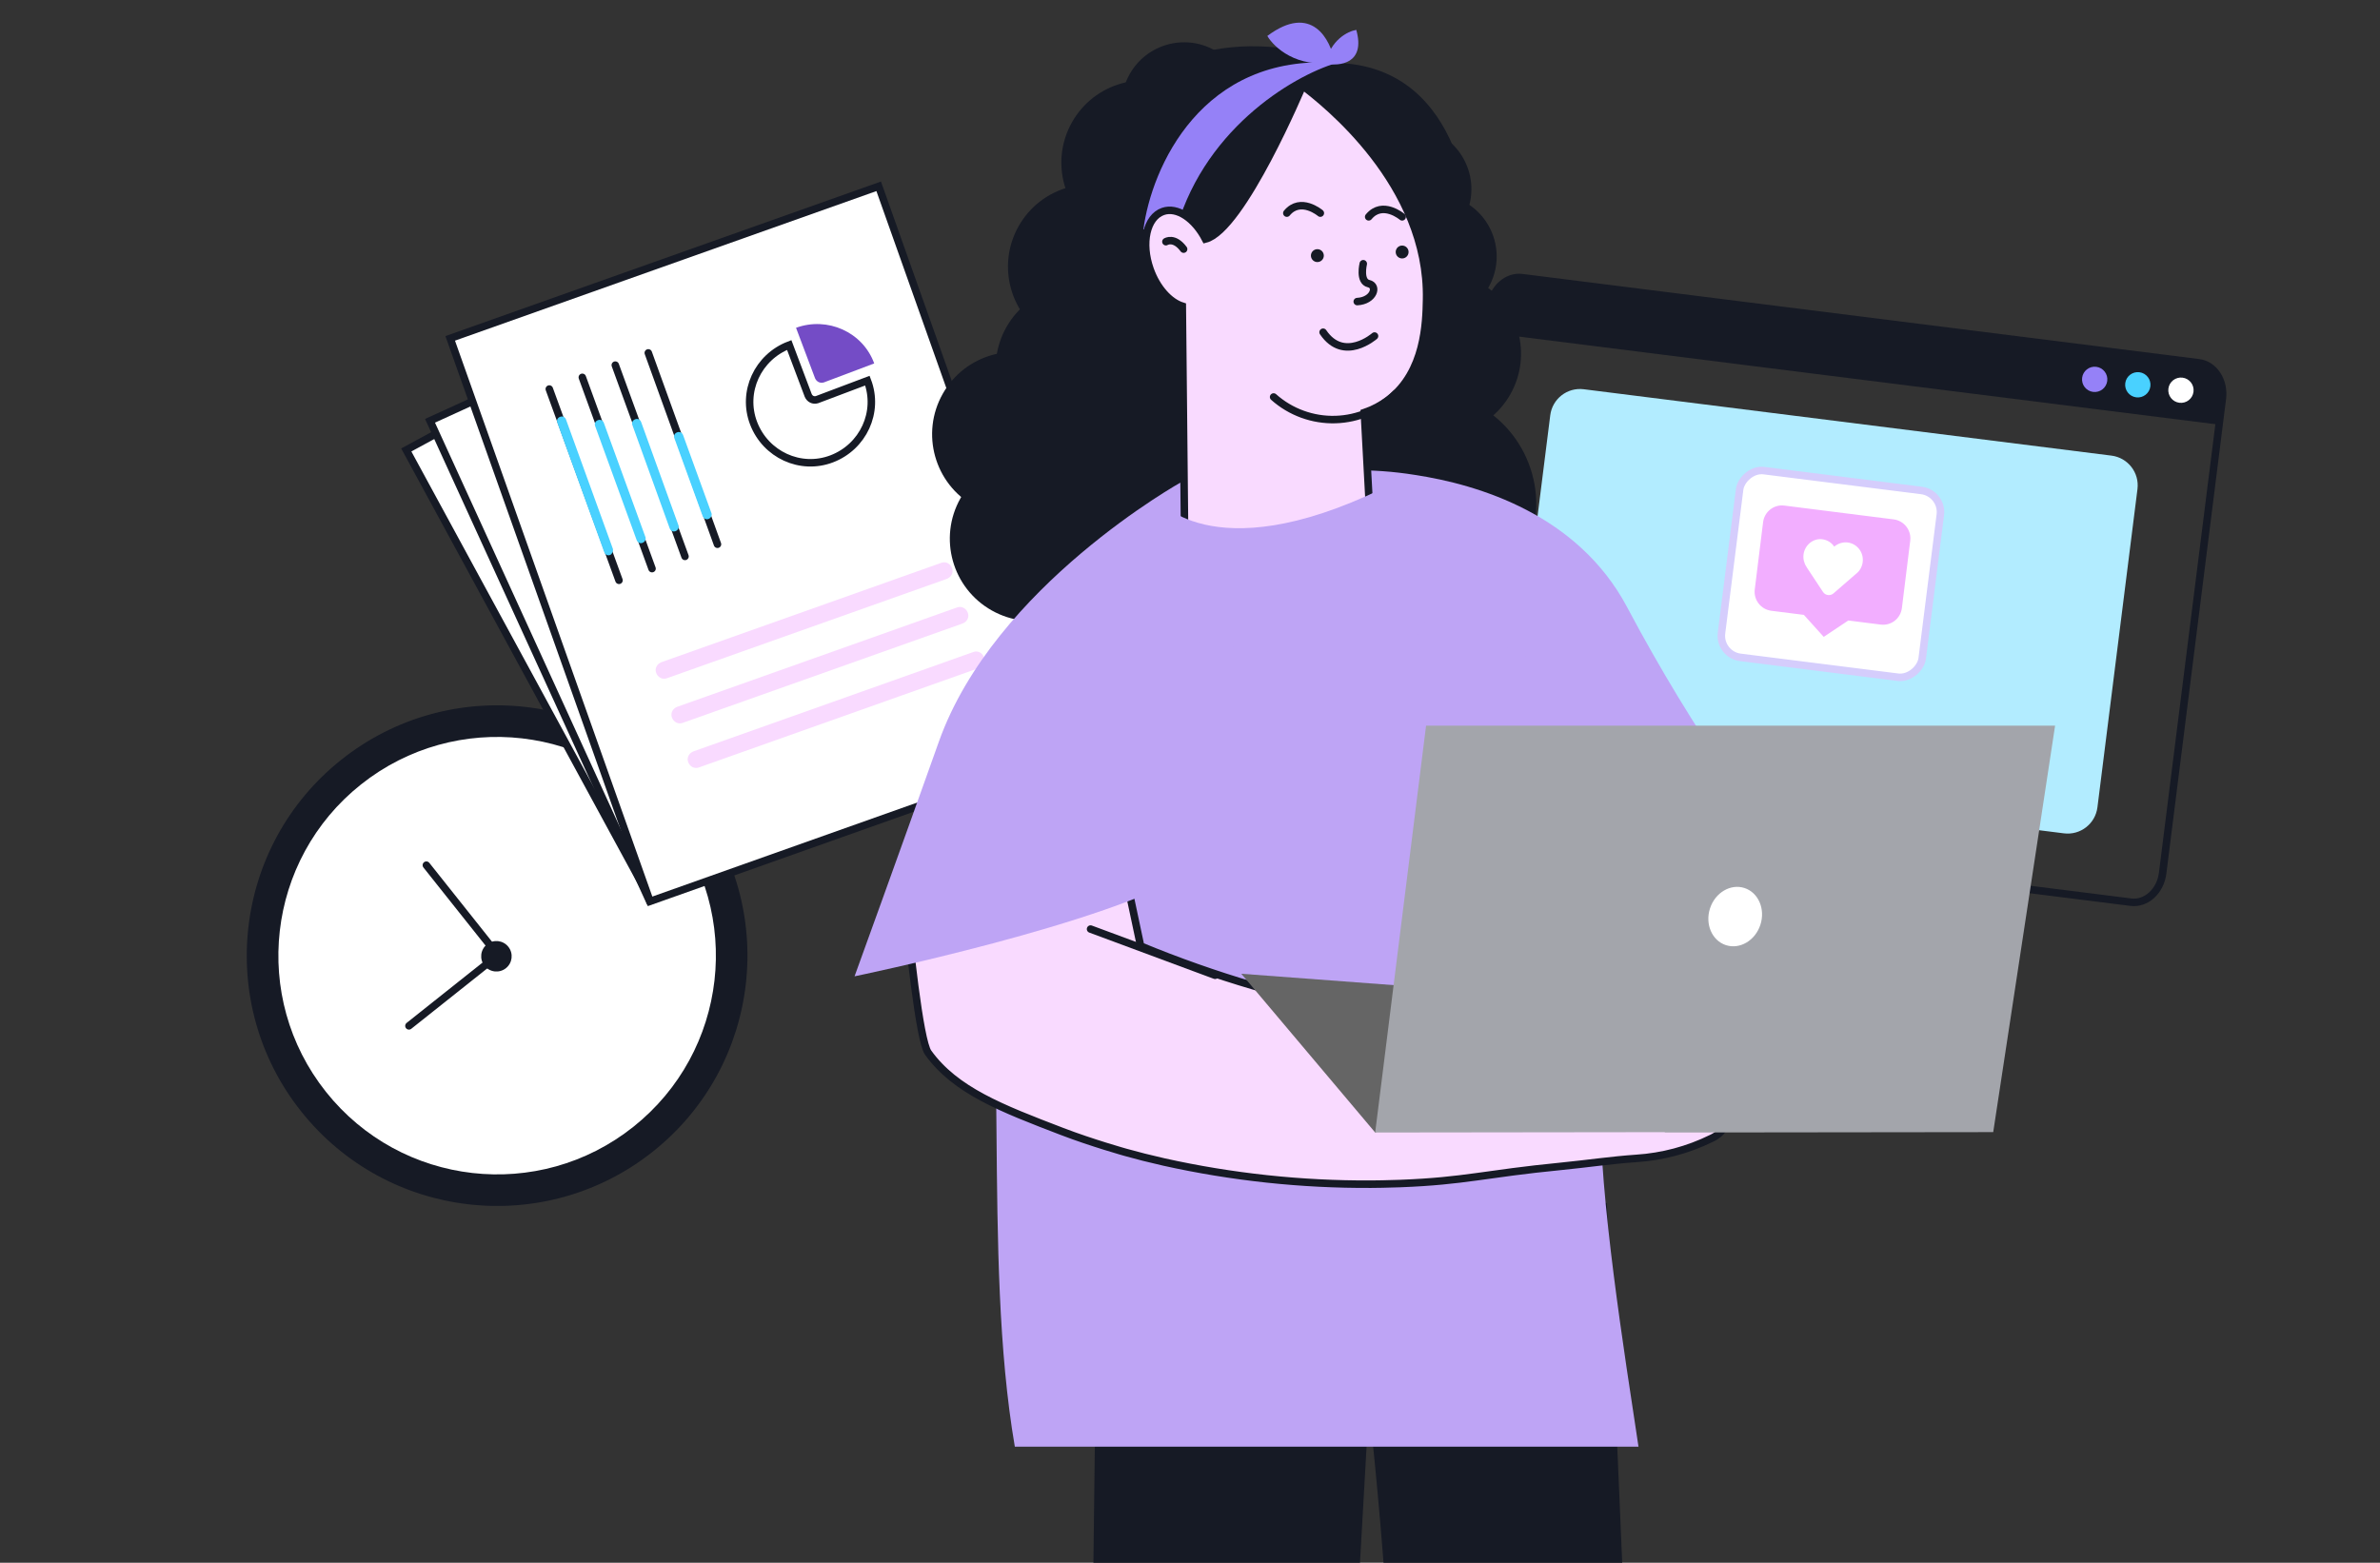
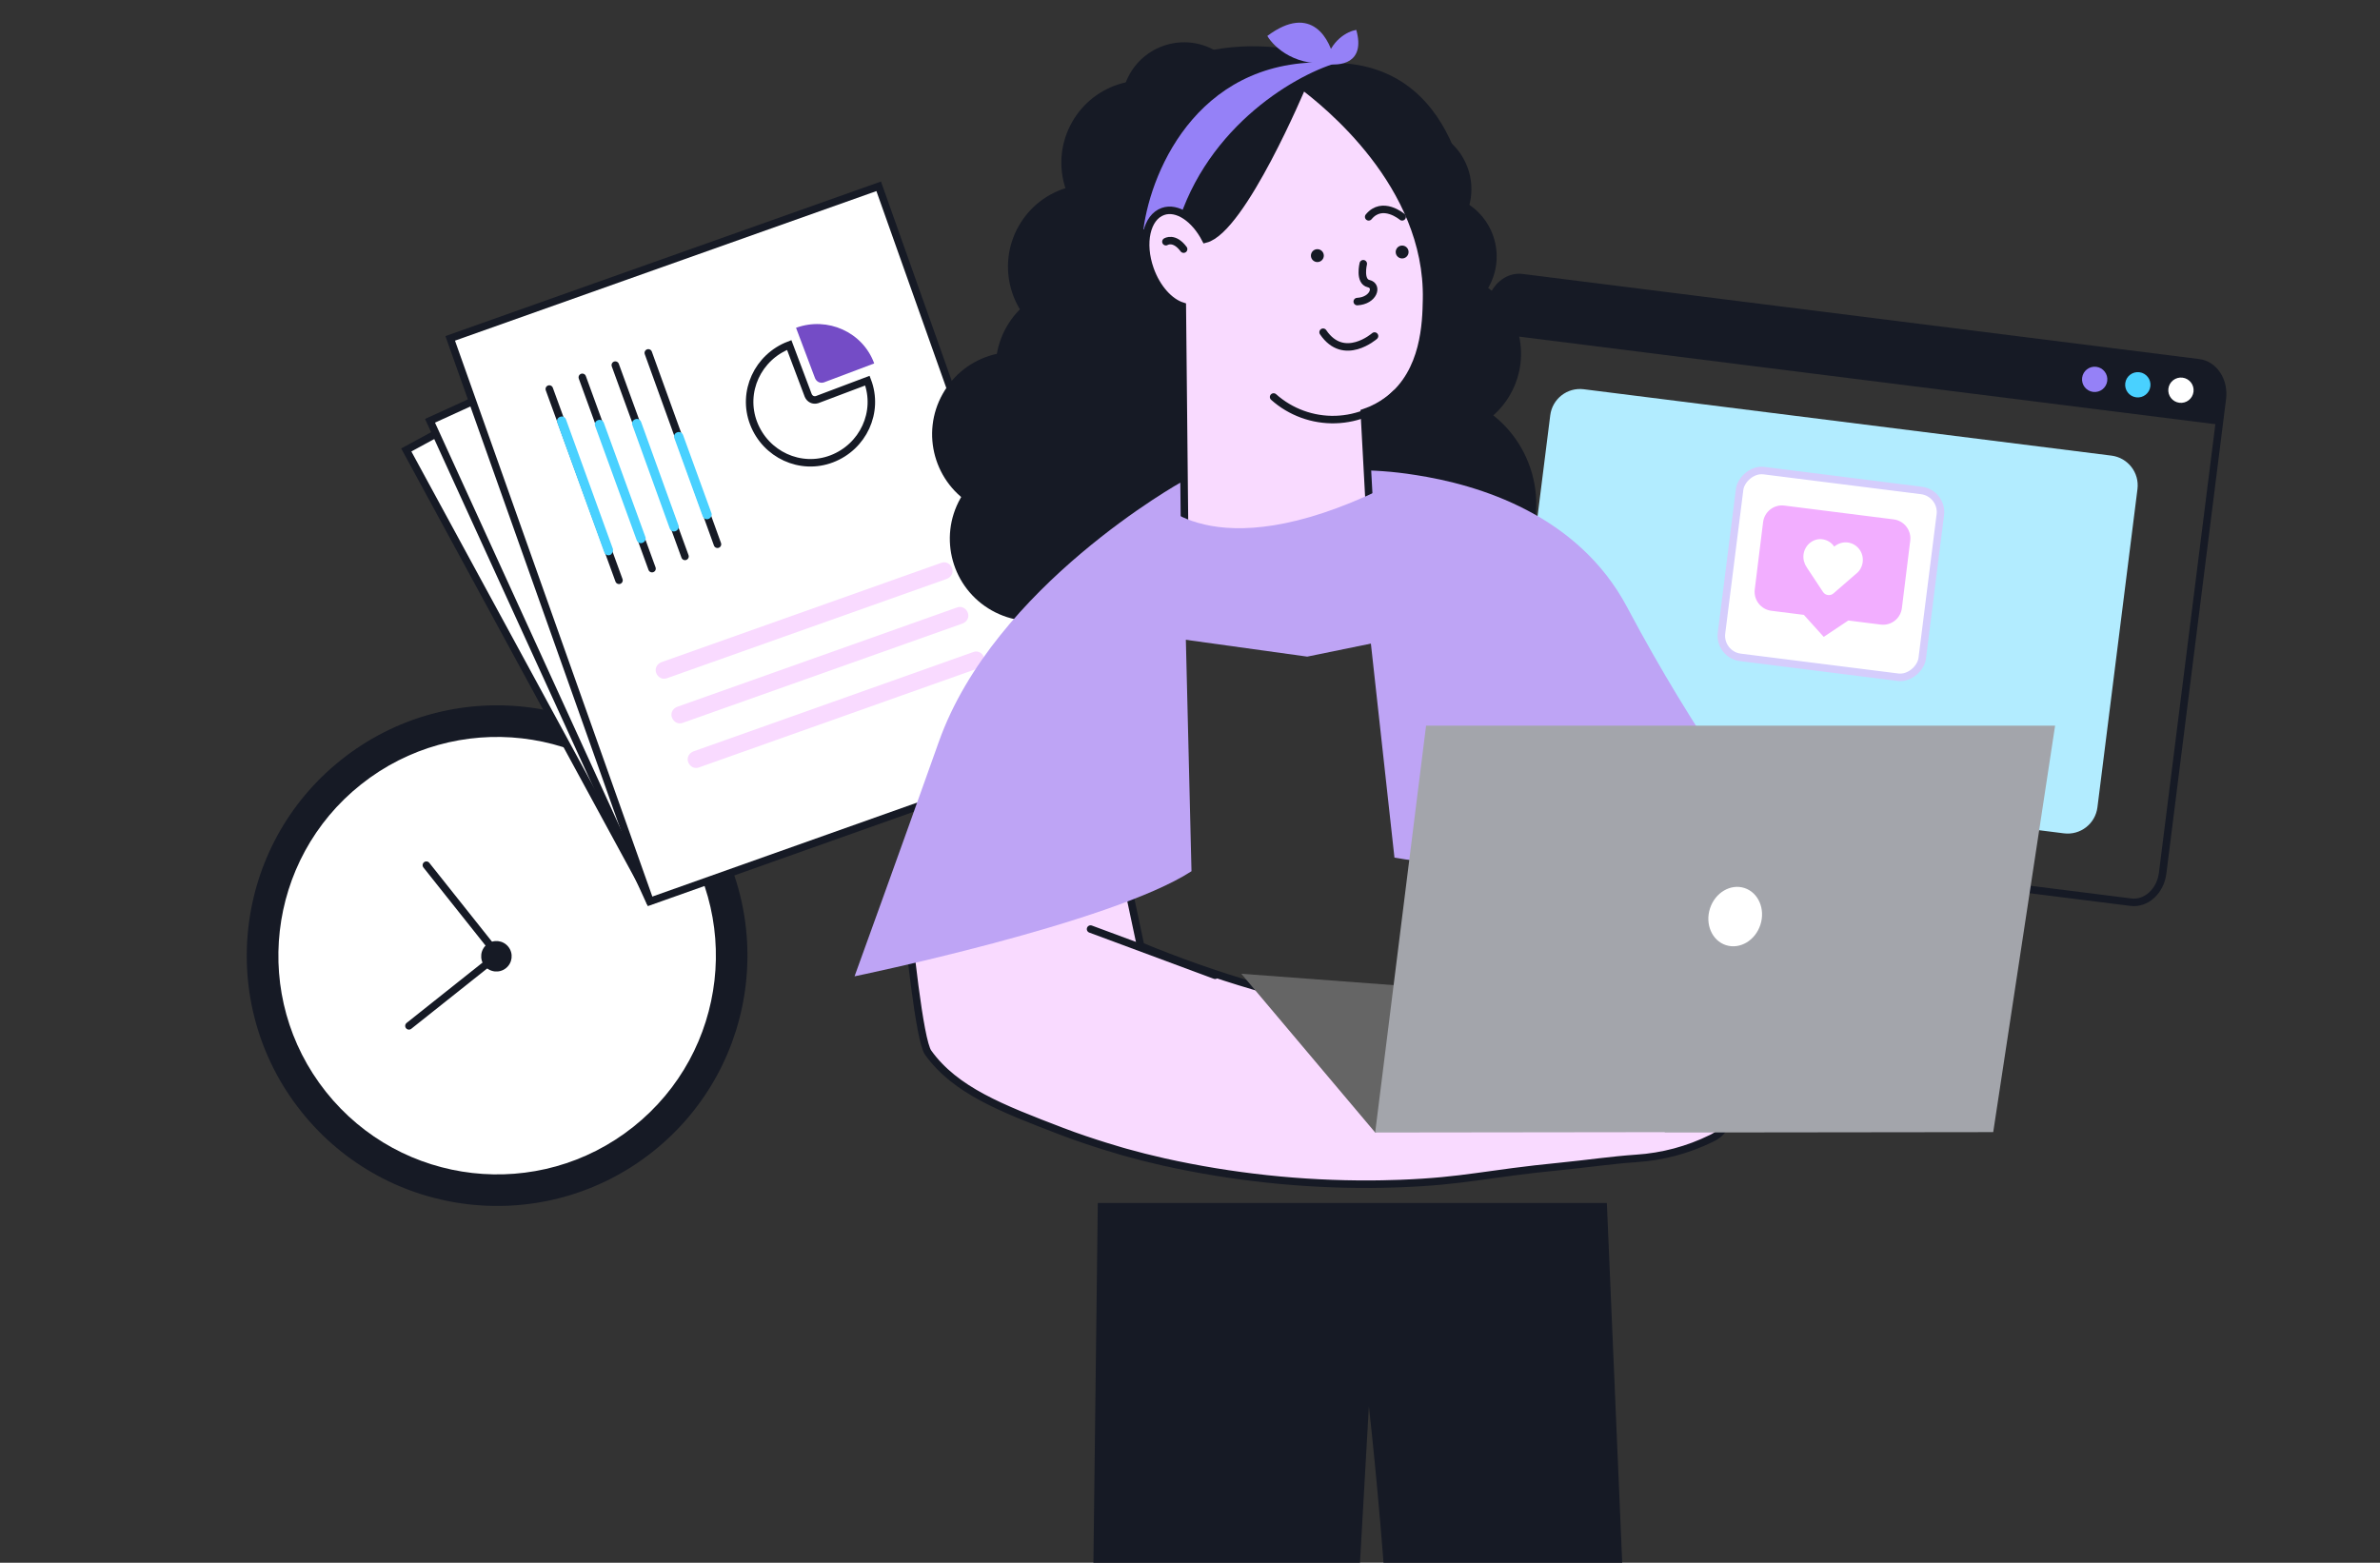
<svg xmlns="http://www.w3.org/2000/svg" width="635" height="417" viewBox="0 0 635 417" fill="none">
  <rect x="0" y="0" width="635" height="417" fill="#333333" stroke="none" />
  <g clip-path="url(#clip0_1563_13574)">
    <path d="M397.648 81.8L381.715 208.459C381.427 210.75 381.926 213.044 383.104 214.838C384.281 216.632 386.04 217.778 387.993 218.025L568.553 240.738C570.506 240.983 572.494 240.308 574.079 238.861C575.664 237.415 576.716 235.316 577.004 233.025L592.937 106.366C593.225 104.076 592.726 101.782 591.548 99.989C590.371 98.196 588.612 97.05 586.659 96.805L406.099 74.091C404.146 73.846 402.158 74.52 400.573 75.966C398.988 77.411 397.936 79.51 397.648 81.8V81.8Z" stroke="#161A25" stroke-width="2" stroke-miterlimit="10" stroke-linecap="round" />
    <path d="M397.808 80.53L396.773 88.753L592.063 113.319L593.097 105.096C593.343 103.143 592.802 101.172 591.595 99.617C590.388 98.062 588.612 97.05 586.659 96.805L406.099 74.091C404.146 73.846 402.175 74.386 400.62 75.594C399.065 76.801 398.053 78.577 397.808 80.53Z" fill="#161A25" />
    <path d="M581.47 107.474C579.62 107.241 578.309 105.552 578.541 103.701C578.774 101.851 580.463 100.539 582.313 100.772C584.164 101.005 585.475 102.694 585.243 104.544C585.01 106.395 583.321 107.706 581.47 107.474Z" fill="white" />
    <path d="M569.963 106.026C568.112 105.793 566.801 104.104 567.033 102.254C567.266 100.403 568.955 99.092 570.806 99.325C572.656 99.558 573.968 101.246 573.735 103.097C573.502 104.947 571.813 106.259 569.963 106.026Z" fill="#49D1FF" />
    <path d="M558.455 104.578C556.604 104.345 555.293 102.656 555.526 100.806C555.758 98.955 557.447 97.644 559.298 97.877C561.148 98.109 562.46 99.798 562.227 101.649C561.994 103.499 560.305 104.811 558.455 104.578Z" fill="#9581F7" />
    <path d="M422.554 103.864L563.352 121.575C567.735 122.127 570.842 126.127 570.291 130.511L559.608 215.429C559.057 219.813 555.056 222.92 550.672 222.368L409.875 204.657C405.491 204.105 402.385 200.105 402.936 195.721L413.618 110.803C414.17 106.419 418.171 103.312 422.554 103.864Z" fill="#B2ECFF" />
    <rect x="-1.117" y="0.867" width="53.981" height="50.23" rx="5.804" transform="matrix(-0.992 -0.125 -0.125 0.992 517.414 130.602)" fill="white" stroke="#D5CDFC" stroke-width="2" />
    <path d="M470.406 139.332L468.183 157.279C467.833 160.103 469.844 162.628 472.602 162.977L481.287 164.073L486.579 169.941L493.14 165.57L501.765 166.659C504.582 167.015 507.089 165.06 507.439 162.236L509.662 144.288C510.012 141.464 508.001 138.939 505.243 138.591L476.08 134.908C473.263 134.553 470.749 136.566 470.406 139.332Z" fill="#F2AEFF" />
    <path d="M481.19 147.983C481.051 149.1 481.324 150.27 481.978 151.249L482.125 151.506L486.395 157.961C486.697 158.418 487.196 158.72 487.724 158.787C488.253 158.853 488.81 158.685 489.213 158.318L495.157 153.156C496.14 152.444 496.82 151.275 496.98 149.981C497.3 147.393 495.5 145.075 492.976 144.755C491.684 144.592 490.379 145.024 489.382 145.853C488.625 144.742 487.517 144.064 486.166 143.893C483.818 143.596 481.509 145.395 481.19 147.983Z" fill="white" />
    <path d="M184.911 213.433C161.953 184.56 119.936 179.765 91.063 202.723C62.19 225.681 57.395 267.698 80.353 296.571C103.311 325.444 145.328 330.239 174.201 307.281C203.074 284.323 207.869 242.306 184.911 213.433Z" fill="#161A25" />
    <path d="M178.323 218.685C158.262 193.455 121.546 189.264 96.315 209.326C71.085 229.388 66.895 266.104 86.957 291.334C107.018 316.564 143.734 320.754 168.965 300.693C194.195 280.631 198.385 243.915 178.323 218.685Z" fill="white" />
    <path d="M109.109 273.74L132.846 254.867L113.756 230.858" stroke="#161A25" stroke-width="2" stroke-miterlimit="10" stroke-linecap="round" />
    <path d="M135.631 252.641C134.234 250.883 131.676 250.591 129.918 251.989C128.161 253.386 127.869 255.944 129.266 257.702C130.664 259.459 133.222 259.751 134.979 258.354C136.737 256.956 137.029 254.398 135.631 252.641Z" fill="#161A25" />
    <path d="M196.24 72.339L108.398 120.067L171.101 235.469L258.942 187.742L196.24 72.339Z" fill="white" stroke="#161A25" stroke-width="2" stroke-miterlimit="10" stroke-linecap="round" />
    <path d="M211.908 67.879L114.734 112.284L173.128 240.068L270.301 195.663L211.908 67.879Z" fill="white" stroke="#161A25" stroke-width="2" stroke-miterlimit="10" stroke-linecap="round" />
    <path d="M234.439 49.713L120.117 90.291L173.439 240.515L287.76 199.937L234.439 49.713Z" fill="white" stroke="#161A25" stroke-width="2" stroke-miterlimit="10" stroke-linecap="round" />
    <path d="M146.555 103.808L165.153 154.85" stroke="#161A25" stroke-width="2" stroke-miterlimit="10" stroke-linecap="round" />
    <path d="M162.761 148.101C162.072 148.342 161.444 147.996 161.203 147.307L148.683 112.765C148.442 112.076 148.788 111.449 149.477 111.208C150.166 110.966 150.793 111.312 151.035 112.001L163.554 146.543C163.634 147.11 163.308 147.879 162.761 148.101Z" fill="#49D1FF" />
    <path d="M155.367 100.688L173.966 151.731" stroke="#161A25" stroke-width="2" stroke-miterlimit="10" stroke-linecap="round" />
    <path d="M171.406 144.859C170.716 145.1 170.089 144.754 169.848 144.065L158.777 113.658C158.536 112.969 158.881 112.342 159.571 112.101C160.26 111.859 160.887 112.205 161.128 112.894L172.199 143.301C172.421 143.848 172.095 144.617 171.406 144.859Z" fill="#49D1FF" />
    <path d="M164.164 97.427L182.763 148.47" stroke="#161A25" stroke-width="2" stroke-miterlimit="10" stroke-linecap="round" />
    <path d="M180.223 141.74C179.534 141.982 178.907 141.636 178.665 140.947L168.722 113.419C168.481 112.73 168.827 112.103 169.516 111.861C170.205 111.62 170.832 111.965 171.074 112.655L181.017 140.183C181.238 140.73 180.912 141.499 180.223 141.74Z" fill="#49D1FF" />
    <path d="M172.969 94.165L191.426 145.228" stroke="#161A25" stroke-width="2" stroke-miterlimit="10" stroke-linecap="round" />
    <path d="M189.024 138.478C188.334 138.72 187.707 138.374 187.466 137.685L179.918 116.907C179.676 116.218 180.022 115.59 180.711 115.349C181.4 115.107 182.028 115.453 182.269 116.142L189.817 136.92C190.039 137.468 189.713 138.237 189.024 138.478Z" fill="#49D1FF" />
    <path d="M231.43 101.57C234.632 109.943 230.296 119.229 221.924 122.431C213.552 125.632 204.265 121.297 201.064 112.925C197.862 104.552 202.198 95.265 210.57 92.064L215.643 105.524C216.066 106.477 216.997 106.925 217.97 106.644L231.43 101.57Z" stroke="#161A25" stroke-width="2" stroke-miterlimit="10" stroke-linecap="round" />
    <path d="M233.247 96.977L219.787 102.05C218.814 102.331 217.883 101.884 217.46 100.931L212.387 87.47C220.779 84.411 230.188 88.584 233.247 96.977Z" fill="#744CC6" />
    <path d="M261.137 178.276L186.481 204.781C185.28 205.23 184.061 204.559 183.612 203.358C183.162 202.157 183.834 200.939 185.035 200.489L259.691 173.984C260.892 173.534 262.11 174.206 262.56 175.407C262.853 176.489 262.2 177.845 261.137 178.276Z" fill="#F9DAFF" />
    <path d="M252.598 154.473L177.942 180.978C176.741 181.427 175.522 180.756 175.073 179.555C174.623 178.354 175.295 177.136 176.496 176.686L251.152 150.181C252.353 149.731 253.571 150.403 254.021 151.604C254.471 152.805 253.799 154.023 252.598 154.473Z" fill="#F9DAFF" />
    <path d="M256.801 166.384L182.145 192.889C180.944 193.338 179.726 192.667 179.276 191.466C178.826 190.265 179.498 189.047 180.699 188.597L255.355 162.092C256.556 161.642 257.774 162.314 258.224 163.515C258.674 164.716 258.002 165.934 256.801 166.384Z" fill="#F9DAFF" />
    <path d="M282.63 60.769C291.213 14.992 324.115 9.076 347.003 13.606C349.387 41.978 354.012 105.114 339.135 128.003C324.258 150.891 284.06 131.817 262.603 128.003C264.033 117.989 274.047 106.545 282.63 60.769Z" fill="#161A25" />
    <path d="M294.515 154.54C300.471 143.975 296.735 130.581 286.17 124.625C275.604 118.668 262.211 122.404 256.254 132.969C250.298 143.535 254.034 156.928 264.599 162.885C275.164 168.842 288.558 165.106 294.515 154.54Z" fill="#161A25" />
    <path d="M289.788 126.653C295.745 116.087 292.009 102.694 281.443 96.737C270.878 90.781 257.484 94.517 251.528 105.082C245.571 115.647 249.307 129.041 259.872 134.998C270.438 140.954 283.831 137.218 289.788 126.653Z" fill="#161A25" />
    <path d="M306.757 108.896C312.713 98.331 308.977 84.937 298.412 78.98C287.847 73.024 274.453 76.76 268.496 87.325C262.54 97.891 266.276 111.284 276.841 117.241C287.406 123.197 300.8 119.461 306.757 108.896Z" fill="#161A25" />
    <path d="M310.03 81.935C315.987 71.37 312.251 57.976 301.685 52.02C291.12 46.063 277.726 49.799 271.77 60.364C265.813 70.93 269.549 84.323 280.115 90.28C290.68 96.237 304.074 92.5 310.03 81.935Z" fill="#161A25" />
    <path d="M324.272 54.197C330.229 43.631 326.493 30.238 315.928 24.281C305.362 18.325 291.969 22.061 286.012 32.626C280.055 43.191 283.791 56.585 294.357 62.541C304.922 68.498 318.316 64.762 324.272 54.197Z" fill="#161A25" />
    <path d="M402.991 105.176C408.948 94.61 405.212 81.216 394.646 75.26C384.081 69.303 370.687 73.039 364.731 83.605C358.774 94.17 362.51 107.564 373.076 113.52C383.641 119.477 397.035 115.741 402.991 105.176Z" fill="#161A25" />
    <path d="M397.174 76.633C401.697 68.612 398.86 58.443 390.839 53.921C382.817 49.398 372.648 52.235 368.126 60.256C363.604 68.278 366.44 78.447 374.462 82.969C382.483 87.492 392.652 84.655 397.174 76.633Z" fill="#161A25" />
    <path d="M390.432 58.641C394.955 50.62 392.118 40.451 384.097 35.928C376.075 31.406 365.906 34.242 361.384 42.264C356.861 50.285 359.698 60.454 367.719 64.977C375.741 69.499 385.91 66.662 390.432 58.641Z" fill="#161A25" />
    <path d="M330.456 36.15C334.978 28.129 332.141 17.96 324.12 13.438C316.099 8.915 305.93 11.752 301.407 19.773C296.885 27.795 299.721 37.963 307.743 42.486C315.764 47.008 325.933 44.172 330.456 36.15Z" fill="#161A25" />
    <path d="M322.335 147.553C328.291 136.988 324.555 123.594 313.99 117.638C303.425 111.681 290.031 115.417 284.074 125.983C278.118 136.548 281.854 149.942 292.419 155.898C302.985 161.855 316.378 158.119 322.335 147.553Z" fill="#161A25" />
    <path d="M405.986 149.437C414.201 134.867 409.049 116.397 394.479 108.183C379.909 99.969 361.439 105.121 353.225 119.691C345.011 134.26 350.163 152.731 364.732 160.945C379.302 169.159 397.772 164.007 405.986 149.437Z" fill="#161A25" />
    <path d="M363.078 25.64C363.078 25.64 345.498 73.851 318.817 68.324L299.671 45.478C299.671 45.478 338.734 -11.006 363.078 25.64Z" fill="#161A25" />
    <path d="M356.76 27.398C356.76 27.398 372.83 59.97 381.864 61.286C390.898 62.603 392.203 58.778 392.203 58.778C392.203 58.778 390.853 14.596 352.618 16.855L356.76 27.398Z" fill="#161A25" />
    <path d="M313.294 63.184C320.268 35.02 344.616 20.358 356.656 16.781C320.607 14.206 307.214 44.766 305.068 61.217H309.36L313.294 63.184Z" fill="#9581F7" />
    <path d="M353.644 16.989C357.442 17.736 364.404 16.979 361.864 7.974C359.665 8.327 354.942 10.624 353.644 16.989Z" fill="#9581F7" />
    <path d="M356.108 16.599C355.053 10.57 349.98 0.726 338.134 9.59C339.904 12.635 345.977 18.3 356.108 16.599Z" fill="#9581F7" />
    <path d="M292.898 321.003L289.203 624.464H351.052C355.777 541.388 360.502 458.315 365.227 375.245C374.519 458.901 373.812 540.802 383.091 624.464L441.741 626.146C437.394 524.441 433.054 422.727 428.72 321.003H292.898Z" fill="#161A25" />
    <path d="M477.469 226.694L503.739 236.446" stroke="#161A25" stroke-width="2" stroke-miterlimit="10" stroke-linecap="round" />
    <path d="M462.125 208.276C449.259 217.573 434.653 224.184 419.178 227.717C403.703 231.25 387.675 231.631 372.049 228.839L360.87 127.301L360.672 125.487C366.249 125.417 371.823 125.821 377.332 126.696C394.663 129.305 421.037 137.365 434.134 162.029L434.503 162.719C442.854 178.408 452.075 193.617 462.125 208.276Z" fill="#BEA4F5" />
-     <path d="M430.756 199.516C429.856 221.987 428.961 244.459 428.073 266.931C427.468 282.097 427.128 286.992 426.986 294.222C426.605 318.784 433.498 361.731 437.161 386.022H270.762C261.98 334.861 269.76 268.581 260.984 217.414C265.779 214.264 265.937 206.162 270.762 202.804C287.715 191.106 303.714 179.256 318.824 167.396C318.824 167.396 336.296 172.801 351.577 165.194C353.051 165.071 355.064 164.93 357.483 164.788C358.825 164.703 360.318 164.637 361.896 164.561C366.167 164.391 370.146 164.24 373.944 164.183C391.285 166.791 417.659 174.852 430.756 199.516Z" fill="#BEA4F5" />
    <path d="M456.609 303.767C450.349 306.843 443.545 308.658 436.585 309.106C429.97 309.559 423.355 310.542 416.74 311.194C395.951 313.226 391.056 315.144 373.526 315.815C369.869 315.948 367.063 315.976 365.796 315.985C347.235 316.082 328.721 314.101 310.6 310.079C306.745 309.21 303.419 308.359 300.328 307.49C300.328 307.49 291.332 304.976 283.385 301.924C267.254 295.744 254.894 291 247.627 280.87C245.302 277.619 242.534 250.943 241.381 238.894C241.05 235.322 240.852 233.035 240.852 233.035L248.676 226.515L298.25 223.831C299.081 227.753 299.922 231.665 300.744 235.577C301.935 241.203 303.129 246.822 304.326 252.436C314.157 256.504 324.198 260.05 334.404 263.057C355.042 269.135 376.264 273.016 397.718 274.633C403.34 274.85 407.895 275.087 410.825 275.266C412.223 274.689 413.568 273.987 414.841 273.168C420.076 269.228 423.261 266.847 425.812 262.367C427.267 259.854 428.505 256.697 430.301 256.697C431.822 256.754 432.89 259.183 433.23 259.939C435.007 263.993 432.843 269.946 430.036 275.21L431.416 274.85C432.172 274.643 433.136 274.369 434.251 274.085C441.168 272.195 453.642 269.256 455.702 272.583C456.127 273.282 456.335 274.652 454.596 277.563C455.019 277.385 455.455 277.24 455.9 277.128C457.364 276.754 458.907 276.836 460.323 277.364C460.88 277.591 463.091 278.441 463.507 280.067C464.046 282.117 461.702 285.16 457.289 286.795C460.039 287.088 462.156 288.968 462.449 291.028C462.789 293.419 460.71 296.264 457.44 296.821C458.089 296.895 458.695 297.185 459.16 297.643C459.494 297.991 459.747 298.409 459.901 298.867C460.054 299.324 460.105 299.81 460.049 300.289C460.049 300.289 459.869 302.255 456.609 303.767Z" fill="#F9DAFF" stroke="#161A25" stroke-width="2" stroke-miterlimit="10" stroke-linecap="round" />
    <path d="M455.971 277.155C447.936 280.57 439.378 282.59 430.664 283.128" stroke="#161A25" stroke-width="2" stroke-miterlimit="10" stroke-linecap="round" />
    <path d="M458.149 286.294C454.715 287.653 451.195 288.784 447.612 289.677C442.58 290.922 437.442 291.691 432.266 291.974" stroke="#161A25" stroke-width="2" stroke-miterlimit="10" stroke-linecap="round" />
    <path d="M457.361 296.642C453.935 297.67 450.439 298.45 446.9 298.976C442.376 299.656 437.799 299.925 433.227 299.78" stroke="#161A25" stroke-width="2" stroke-miterlimit="10" stroke-linecap="round" />
-     <path d="M434.308 274.113L424.281 277.136" stroke="#161A25" stroke-width="2" stroke-miterlimit="10" stroke-linecap="round" />
    <path d="M290.969 247.91L324.194 260.242" stroke="#161A25" stroke-width="2" stroke-miterlimit="10" stroke-linecap="round" />
    <path d="M315.367 128.53C315.367 128.53 265.288 156.284 250.49 197.92C239.965 227.533 228 260.519 228 260.519C228 260.519 296.486 246.397 317.899 232.477L315.367 128.53Z" fill="#BEA4F5" />
    <path d="M366.908 302.198L331.188 259.835L445.01 268.34L366.908 302.198Z" fill="#656565" />
    <path d="M444.177 302.103V302.198L531.805 302.094L548.314 193.629H380.486L366.906 302.198L444.177 302.103Z" fill="#A3A5AB" />
    <path d="M469.686 246.76C471.053 242.551 469.151 238.161 465.438 236.956C461.725 235.75 457.607 238.185 456.241 242.394C454.874 246.604 456.776 250.993 460.488 252.199C464.201 253.405 468.319 250.97 469.686 246.76Z" fill="white" />
    <path d="M380.613 79.936C380.491 86.069 380.217 99.204 370.512 106.641C368.545 108.136 366.349 109.304 364.01 110.1L366.023 147.389C359.456 153.964 350.611 157.761 341.32 157.993C332.03 158.225 323.006 154.875 316.119 148.636L315.448 81.694C312.046 80.617 308.644 76.912 306.849 71.838C304.382 64.864 305.904 57.965 310.288 56.425C314.068 55.083 318.793 58.315 321.628 63.796C331.437 61.301 347.53 22.86 347.53 22.86C353.36 27.282 381.275 49.111 380.613 79.936Z" fill="#F9DAFF" stroke="#161A25" stroke-width="2" stroke-miterlimit="10" stroke-linecap="round" />
    <path d="M311.072 64.493C311.072 64.493 313.283 63.085 315.797 66.478L311.072 64.493Z" fill="#B2ECFF" />
    <path d="M311.072 64.493C311.072 64.493 313.283 63.085 315.797 66.478" stroke="#161A25" stroke-width="2" stroke-miterlimit="10" stroke-linecap="round" />
    <path d="M339.807 105.934C344.337 109.975 350.242 112.129 356.31 111.953C362.378 111.777 368.149 109.285 372.438 104.989" stroke="#161A25" stroke-width="2" stroke-miterlimit="10" stroke-linecap="round" />
    <path d="M363.729 70.373C363.729 70.373 362.586 75.097 365.165 75.683C367.745 76.269 366.507 80.238 362.123 80.474" stroke="#161A25" stroke-width="2" stroke-miterlimit="10" stroke-linecap="round" />
    <path d="M366.734 89.667C366.734 89.667 358.56 96.83 353.013 88.646" stroke="#161A25" stroke-width="2" stroke-miterlimit="10" stroke-linecap="round" />
    <path d="M374.102 57.86C374.102 57.86 368.857 53.391 365.172 57.86" stroke="#161A25" stroke-width="2" stroke-miterlimit="10" stroke-linecap="round" />
-     <path d="M352.273 56.87C352.273 56.87 347.019 52.401 343.334 56.87" stroke="#161A25" stroke-width="2" stroke-miterlimit="10" stroke-linecap="round" />
    <path d="M351.483 69.929C350.533 69.929 349.763 69.159 349.763 68.209C349.763 67.259 350.533 66.489 351.483 66.489C352.433 66.489 353.203 67.259 353.203 68.209C353.203 69.159 352.433 69.929 351.483 69.929Z" fill="#161A25" />
    <path d="M374.1 68.964C373.151 68.964 372.381 68.194 372.381 67.244C372.381 66.294 373.151 65.524 374.1 65.524C375.05 65.524 375.82 66.294 375.82 67.244C375.82 68.194 375.05 68.964 374.1 68.964Z" fill="#161A25" />
    <path d="M308.361 132.811C308.361 132.811 322.724 152.655 368.839 130.373C372.922 143.111 377.001 155.852 381.077 168.597L348.777 175.212L303.258 168.899L308.361 132.811Z" fill="#BEA4F5" />
  </g>
  <defs>
    <clipPath id="clip0_1563_13574">
      <rect width="634" height="417" fill="white" transform="translate(0.5)" />
    </clipPath>
  </defs>
</svg>